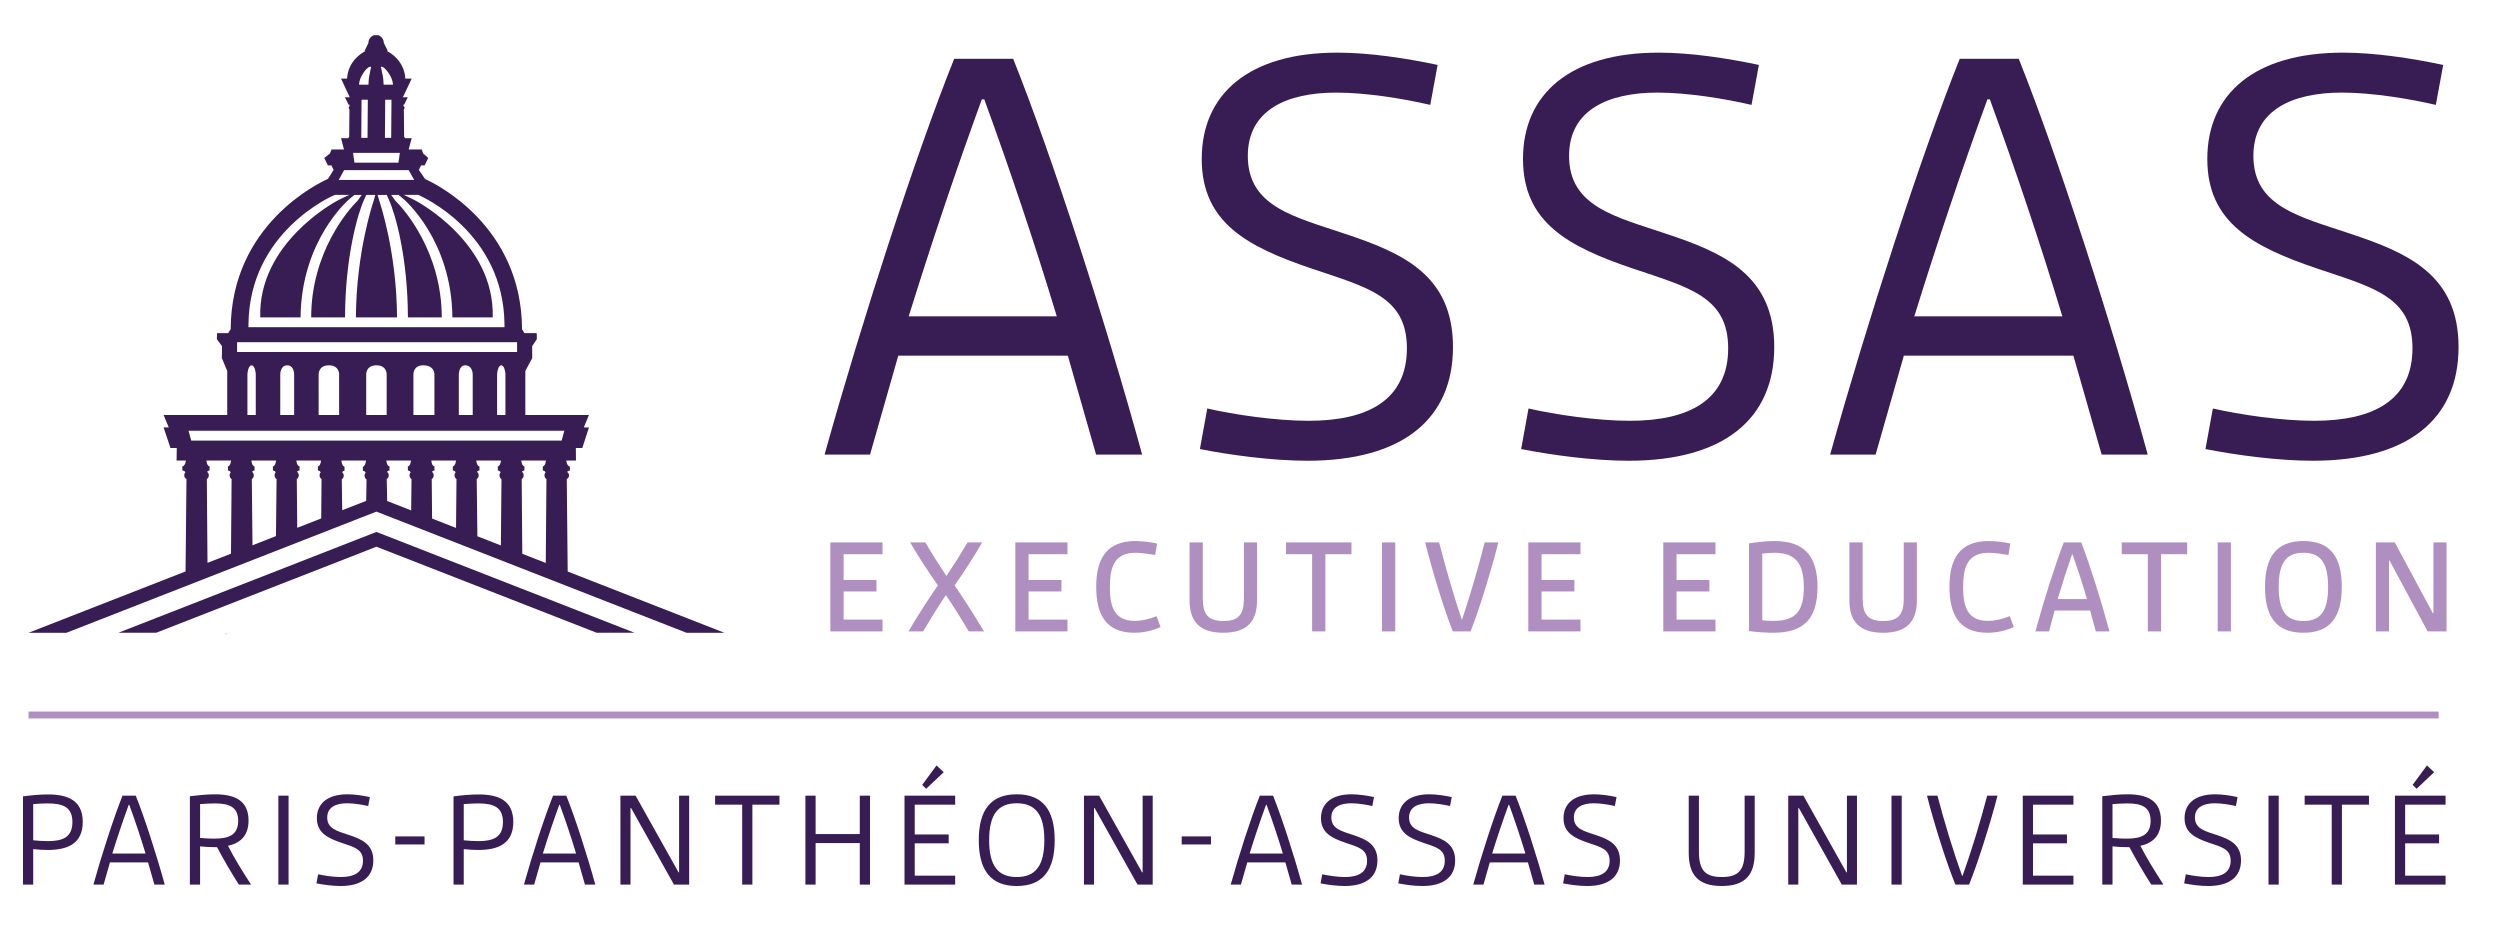
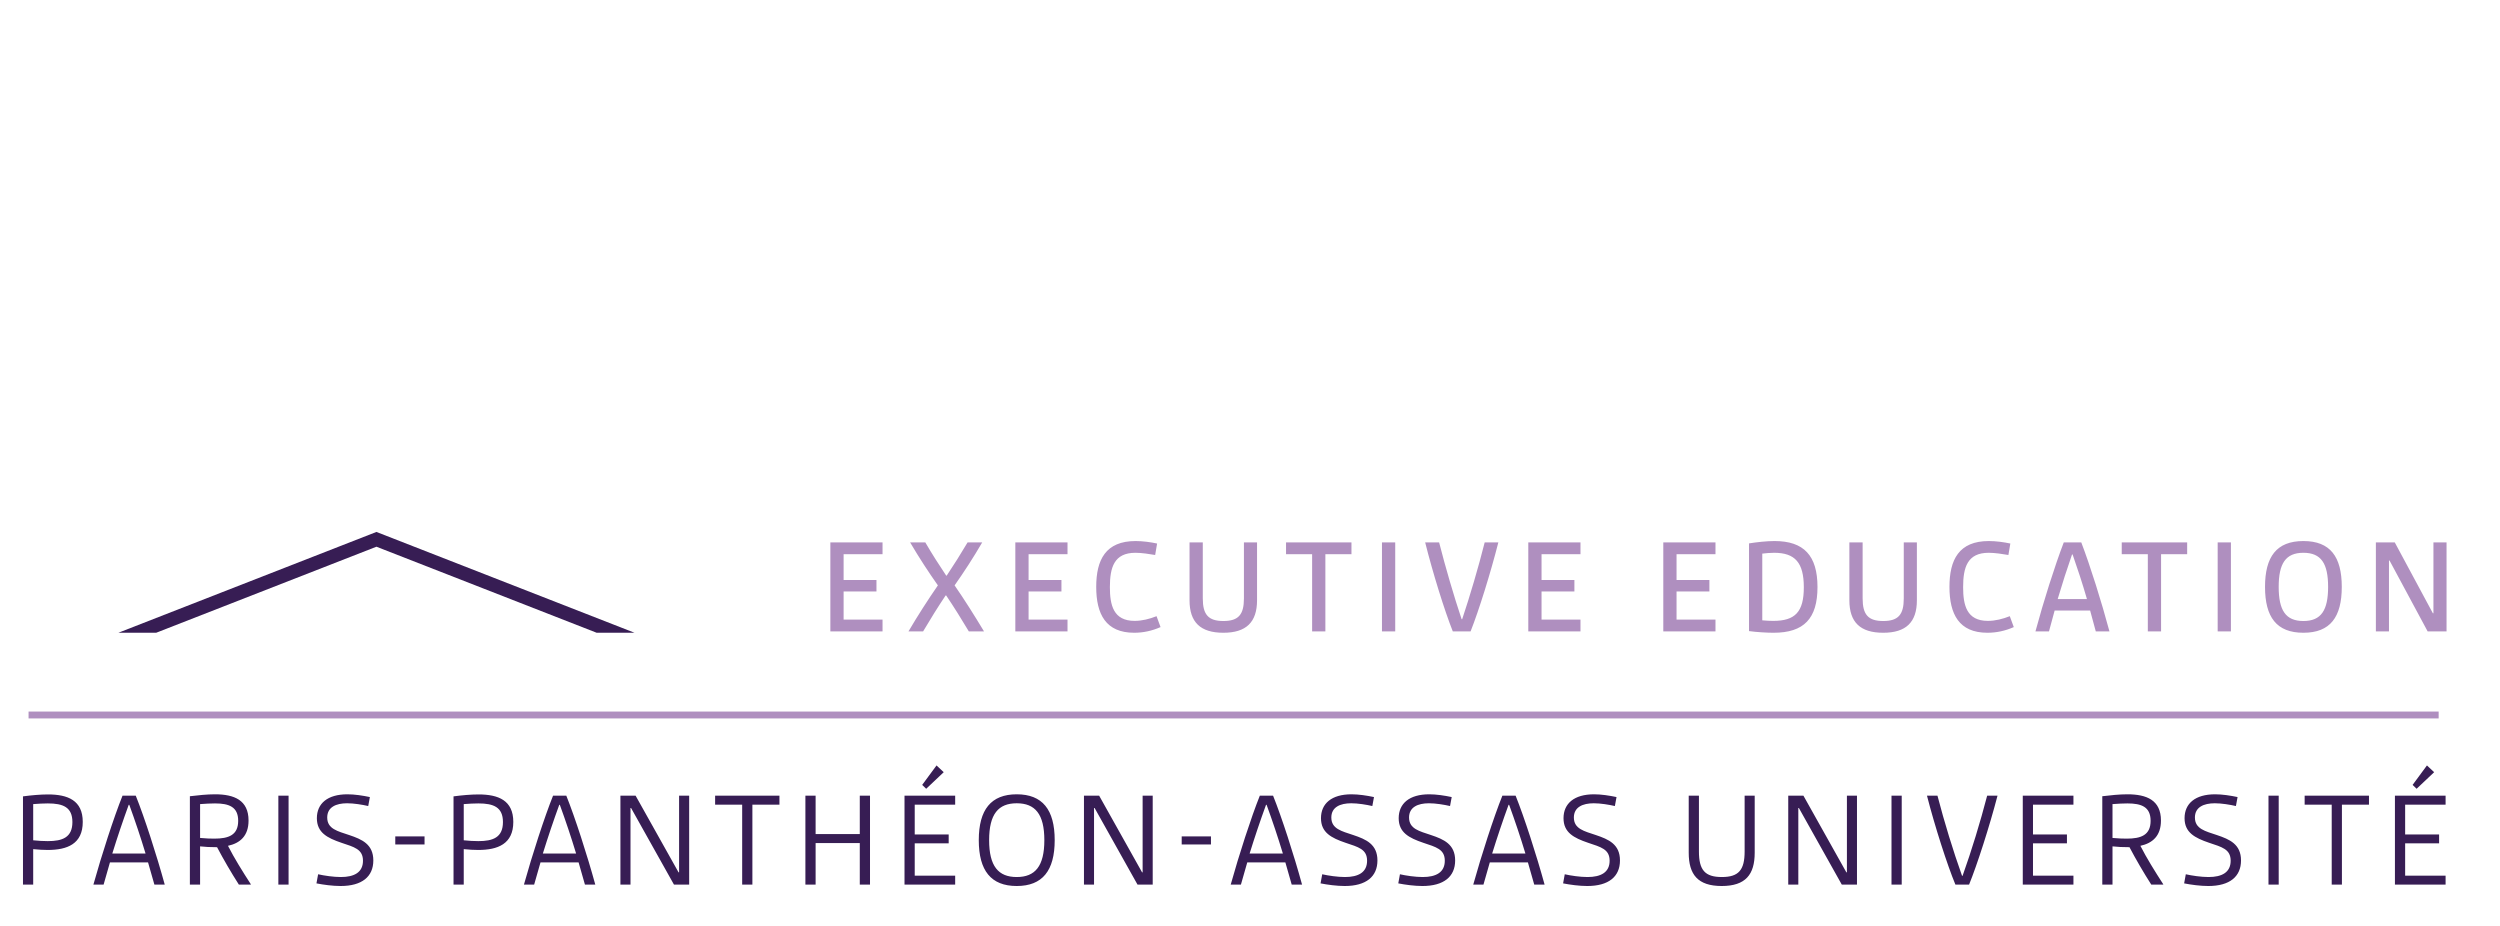
<svg xmlns="http://www.w3.org/2000/svg" xmlns:ns1="http://www.serif.com/" width="100%" height="100%" viewBox="0 0 367 136" xml:space="preserve" style="fill-rule:evenodd;clip-rule:evenodd;stroke-miterlimit:10;">
  <g id="Plan-de-travail1" ns1:id="Plan de travail1" transform="matrix(0.549,0,0,0.382,-862.276,-423.946)">
-     <rect x="1569.41" y="1109.64" width="666.264" height="355.368" style="fill:none;" />
    <clipPath id="_clip1">
      <rect x="1569.41" y="1109.64" width="666.264" height="355.368" />
    </clipPath>
    <g clip-path="url(#_clip1)">
      <g transform="matrix(1.82,0,0,2.617,-1388.46,-1895.68)">
        <g transform="matrix(1,0,0,1,1630.07,1253.44)">
          <path d="M0,0L354.092,0" style="fill:none;fill-rule:nonzero;stroke:rgb(175,143,191);stroke-width:1.01px;" />
        </g>
        <g transform="matrix(1,0,0,1,1400.5,934.767)">
          <g opacity="0.5">
            <g transform="matrix(1,0,0,1,258.496,306.696)">
-               <path d="M0,0.187L0.475,0L0,0L0,0.187Z" style="fill:rgb(175,143,191);fill-rule:nonzero;" />
-             </g>
+               </g>
          </g>
        </g>
        <g transform="matrix(1,0,0,1,1747.02,1157.08)">
-           <path d="M0,58.122L6.679,58.122L10.83,43.591L35.74,43.591L39.891,58.122L46.66,58.122C41.335,38.718 33.393,14.169 27.707,0L19.043,0C13.357,14.169 5.415,38.718 0,58.122M12.364,37.815C15.704,27.075 19.314,16.335 23.104,5.957L23.465,5.957C27.256,16.335 30.866,27.075 34.115,37.815L12.364,37.815ZM55.143,57.31C59.745,58.212 65.792,59.025 70.937,59.025C84.926,59.025 92.326,52.887 92.326,42.328C92.326,31.769 84.926,28.519 76.532,25.722C69.041,23.195 62.182,21.751 62.182,14.26C62.182,7.491 67.958,4.964 75.178,4.964C79.601,4.964 85.106,5.866 88.987,6.769L90.07,0.902C85.377,-0.09 80.052,-0.903 75.359,-0.903C62.363,-0.903 55.413,5.144 55.413,14.711C55.413,24.097 62.182,27.617 71.478,30.776C79.781,33.574 85.557,34.927 85.557,42.508C85.557,50.09 79.872,53.158 71.117,53.158C66.243,53.158 60.197,52.256 56.226,51.353L55.143,57.31ZM102.343,57.31C106.946,58.212 112.993,59.025 118.137,59.025C132.126,59.025 139.527,52.887 139.527,42.328C139.527,31.769 132.126,28.519 123.733,25.722C116.242,23.195 109.383,21.751 109.383,14.26C109.383,7.491 115.159,4.964 122.379,4.964C126.801,4.964 132.307,5.866 136.187,6.769L137.27,0.902C132.577,-0.09 127.252,-0.903 122.559,-0.903C109.563,-0.903 102.614,5.144 102.614,14.711C102.614,24.097 109.383,27.617 118.679,30.776C126.982,33.574 132.758,34.927 132.758,42.508C132.758,50.09 127.072,53.158 118.318,53.158C113.444,53.158 107.397,52.256 103.426,51.353L102.343,57.31ZM147.739,58.122L154.418,58.122L158.569,43.591L183.479,43.591L187.63,58.122L194.399,58.122C189.074,38.718 181.132,14.169 175.446,0L166.782,0C161.096,14.169 153.154,38.718 147.739,58.122M160.104,37.815C163.443,27.075 167.053,16.335 170.843,5.957L171.204,5.957C174.995,16.335 178.605,27.075 181.854,37.815L160.104,37.815ZM202.882,57.31C207.484,58.212 213.531,59.025 218.676,59.025C232.665,59.025 240.065,52.887 240.065,42.328C240.065,31.769 232.665,28.519 224.271,25.722C216.78,23.195 209.921,21.751 209.921,14.26C209.921,7.491 215.697,4.964 222.918,4.964C227.34,4.964 232.845,5.866 236.726,6.769L237.809,0.902C233.116,-0.09 227.791,-0.903 223.098,-0.903C210.102,-0.903 203.152,5.144 203.152,14.711C203.152,24.097 209.921,27.617 219.217,30.776C227.52,33.574 233.296,34.927 233.296,42.508C233.296,50.09 227.611,53.158 218.856,53.158C213.983,53.158 207.936,52.256 203.965,51.353L202.882,57.31Z" style="fill:rgb(55,29,84);fill-rule:nonzero;" />
-         </g>
+           </g>
        <g transform="matrix(1,0,0,1,1747.87,1228.1)">
          <path d="M0,13.061L7.666,13.061L7.666,11.337L1.947,11.337L1.947,7.2L6.774,7.2L6.774,5.516L1.947,5.516L1.947,1.724L7.666,1.724L7.666,-0L0,-0L0,13.061ZM11.479,13.061L13.629,13.061C14.643,11.337 15.86,9.39 16.935,7.788L17.016,7.788C18.111,9.41 19.328,11.357 20.342,13.061L22.573,13.061C21.194,10.769 19.673,8.356 18.253,6.307C19.612,4.381 21.011,2.231 22.309,-0L20.159,-0C19.186,1.643 18.131,3.326 17.097,4.867L17.016,4.867C15.981,3.326 14.907,1.643 13.953,-0L11.722,-0C13.041,2.251 14.44,4.381 15.799,6.307C14.379,8.356 12.838,10.749 11.479,13.061M27.177,13.061L34.843,13.061L34.843,11.337L29.124,11.337L29.124,7.2L33.951,7.2L33.951,5.516L29.124,5.516L29.124,1.724L34.843,1.724L34.843,-0L27.177,-0L27.177,13.061ZM44.639,13.264C45.977,13.264 47.275,12.98 48.512,12.432L47.924,10.83C46.91,11.236 45.795,11.52 44.7,11.52C41.576,11.52 41.069,9.187 41.069,6.571C41.069,3.691 41.678,1.521 44.821,1.521C45.734,1.521 46.91,1.703 47.721,1.845L48.005,0.162C47.052,-0.041 45.916,-0.203 44.842,-0.203C40.44,-0.203 39.061,2.555 39.061,6.53C39.061,10.526 40.461,13.264 44.639,13.264M52.771,8.498C52.771,11.722 54.374,13.264 57.74,13.264C61.087,13.264 62.689,11.722 62.689,8.498L62.689,-0L60.762,-0L60.762,8.234C60.762,10.587 59.971,11.54 57.74,11.54C55.53,11.54 54.718,10.587 54.718,8.234L54.718,-0L52.771,-0L52.771,8.498ZM70.781,13.061L72.728,13.061L72.728,1.724L76.561,1.724L76.561,-0L66.948,-0L66.948,1.724L70.781,1.724L70.781,13.061ZM81.043,13.061L82.99,13.061L82.99,-0L81.043,-0L81.043,13.061ZM91.448,13.061L94.064,13.061C95.281,9.999 97.005,4.462 98.14,-0L96.133,-0C95.22,3.63 93.962,7.889 92.827,11.276L92.746,11.276C91.61,7.889 90.373,3.651 89.44,-0L87.391,-0C88.507,4.462 90.231,9.999 91.448,13.061M102.541,13.061L110.208,13.061L110.208,11.337L104.488,11.337L104.488,7.2L109.315,7.2L109.315,5.516L104.488,5.516L104.488,1.724L110.208,1.724L110.208,-0L102.541,-0L102.541,13.061ZM122.376,13.061L130.043,13.061L130.043,11.337L124.323,11.337L124.323,7.2L129.15,7.2L129.15,5.516L124.323,5.516L124.323,1.724L130.043,1.724L130.043,-0L122.376,-0L122.376,13.061ZM134.971,13.02C136.147,13.183 137.668,13.264 138.581,13.264C143.043,13.264 145.03,11.175 145.03,6.551C145.03,1.927 143.022,-0.203 138.723,-0.203C137.546,-0.203 136.127,-0.041 134.971,0.142L134.971,13.02ZM136.918,11.439L136.918,1.643C137.405,1.582 138.114,1.521 138.662,1.521C141.745,1.521 143.022,2.981 143.022,6.591C143.022,10.201 141.745,11.52 138.54,11.52C138.114,11.52 137.506,11.499 136.918,11.439M149.715,8.498C149.715,11.722 151.317,13.264 154.684,13.264C158.031,13.264 159.633,11.722 159.633,8.498L159.633,-0L157.706,-0L157.706,8.234C157.706,10.587 156.915,11.54 154.684,11.54C152.473,11.54 151.662,10.587 151.662,8.234L151.662,-0L149.715,-0L149.715,8.498ZM169.996,13.264C171.335,13.264 172.633,12.98 173.87,12.432L173.282,10.83C172.268,11.236 171.152,11.52 170.057,11.52C166.934,11.52 166.427,9.187 166.427,6.571C166.427,3.691 167.035,1.521 170.179,1.521C171.092,1.521 172.268,1.703 173.079,1.845L173.363,0.162C172.41,-0.041 171.274,-0.203 170.199,-0.203C165.798,-0.203 164.419,2.555 164.419,6.53C164.419,10.526 165.818,13.264 169.996,13.264M177.054,13.061L179.042,13.061L179.873,9.999L185.086,9.999L185.917,13.061L187.925,13.061C186.749,8.68 185.126,3.509 183.788,-0L181.212,-0C179.873,3.509 178.231,8.68 177.054,13.061M180.32,8.315C180.989,6.064 181.699,3.853 182.429,1.764L182.51,1.764C183.24,3.853 183.97,6.064 184.619,8.315L180.32,8.315ZM193.563,13.061L195.51,13.061L195.51,1.724L199.343,1.724L199.343,-0L189.73,-0L189.73,1.724L193.563,1.724L193.563,13.061ZM203.825,13.061L205.772,13.061L205.772,-0L203.825,-0L203.825,13.061ZM216.42,13.264C220.375,13.264 222.058,10.952 222.058,6.53C222.058,2.109 220.375,-0.203 216.42,-0.203C212.465,-0.203 210.782,2.109 210.782,6.53C210.782,10.952 212.465,13.264 216.42,13.264M216.42,11.54C213.804,11.54 212.79,9.958 212.79,6.53C212.79,3.103 213.804,1.521 216.42,1.521C219.036,1.521 220.05,3.103 220.05,6.53C220.05,9.958 219.036,11.54 216.42,11.54M227.068,13.061L228.994,13.061L228.994,2.657L229.075,2.657L234.673,13.061L237.452,13.061L237.452,-0L235.525,-0L235.525,10.404L235.444,10.404L229.846,-0L227.068,-0L227.068,13.061Z" style="fill:rgb(175,143,191);fill-rule:nonzero;" />
        </g>
        <g transform="matrix(1,0,0,1,1629.25,1261.05)">
          <path d="M0,17.3L1.501,17.3L1.501,12.088C2.271,12.169 3.002,12.209 3.63,12.209C6.49,12.209 8.782,11.337 8.782,8.092C8.782,4.928 6.591,4.056 3.671,4.056C2.576,4.056 1.197,4.178 0,4.34L0,17.3ZM1.501,10.79L1.501,5.476C2.211,5.415 3.042,5.375 3.651,5.375C5.882,5.375 7.261,5.922 7.261,8.113C7.261,10.384 5.78,10.911 3.651,10.911C3.062,10.911 2.211,10.871 1.501,10.79M10.344,17.3L11.844,17.3L12.777,14.035L18.375,14.035L19.308,17.3L20.829,17.3C19.632,12.94 17.848,7.423 16.57,4.239L14.623,4.239C13.345,7.423 11.561,12.94 10.344,17.3M13.122,12.737C13.873,10.323 14.684,7.91 15.536,5.577L15.617,5.577C16.469,7.91 17.28,10.323 18.01,12.737L13.122,12.737ZM24.52,17.3L26.021,17.3L26.021,11.682C26.771,11.763 27.461,11.804 28.515,11.804C29.469,13.609 30.564,15.495 31.72,17.3L33.464,17.3L33.484,17.259C32.227,15.312 31.051,13.426 30.118,11.601C31.882,11.216 33.14,10.161 33.14,7.889C33.14,4.888 31.03,4.036 28.211,4.036C27.055,4.036 25.676,4.178 24.52,4.32L24.52,17.3ZM26.021,10.445L26.021,5.476C26.771,5.415 27.603,5.375 28.211,5.375C30.28,5.375 31.618,5.882 31.618,7.93C31.618,10.039 30.199,10.546 28.11,10.546C27.643,10.546 26.791,10.526 26.021,10.445M37.52,17.3L39.021,17.3L39.021,4.239L37.52,4.239L37.52,17.3ZM43.117,17.117C44.152,17.32 45.511,17.503 46.667,17.503C49.81,17.503 51.473,16.124 51.473,13.751C51.473,11.378 49.81,10.648 47.924,10.019C46.241,9.451 44.699,9.127 44.699,7.443C44.699,5.922 45.997,5.354 47.62,5.354C48.614,5.354 49.851,5.557 50.723,5.76L50.966,4.442C49.912,4.219 48.715,4.036 47.66,4.036C44.74,4.036 43.178,5.395 43.178,7.545C43.178,9.654 44.699,10.445 46.788,11.155C48.654,11.783 49.952,12.088 49.952,13.791C49.952,15.495 48.675,16.185 46.707,16.185C45.612,16.185 44.253,15.982 43.361,15.779L43.117,17.117ZM54.698,11.398L58.998,11.398L58.998,10.222L54.698,10.222L54.698,11.398ZM63.256,17.3L64.757,17.3L64.757,12.088C65.528,12.169 66.258,12.209 66.887,12.209C69.746,12.209 72.038,11.337 72.038,8.092C72.038,4.928 69.848,4.056 66.927,4.056C65.832,4.056 64.453,4.178 63.256,4.34L63.256,17.3ZM64.757,10.79L64.757,5.476C65.467,5.415 66.298,5.375 66.907,5.375C69.138,5.375 70.517,5.922 70.517,8.113C70.517,10.384 69.036,10.911 66.907,10.911C66.319,10.911 65.467,10.871 64.757,10.79M73.6,17.3L75.101,17.3L76.034,14.035L81.631,14.035L82.564,17.3L84.085,17.3C82.889,12.94 81.104,7.423 79.826,4.239L77.879,4.239C76.601,7.423 74.817,12.94 73.6,17.3M76.378,12.737C77.129,10.323 77.94,7.91 78.792,5.577L78.873,5.577C79.725,7.91 80.536,10.323 81.266,12.737L76.378,12.737ZM87.776,17.3L89.257,17.3L89.257,6.044L89.338,6.044L95.645,17.3L97.876,17.3L97.876,4.239L96.396,4.239L96.396,15.495L96.315,15.495L90.007,4.239L87.776,4.239L87.776,17.3ZM105.664,17.3L107.165,17.3L107.165,5.557L111.14,5.557L111.14,4.239L101.689,4.239L101.689,5.557L105.664,5.557L105.664,17.3ZM114.953,17.3L116.454,17.3L116.454,11.195L122.944,11.195L122.944,17.3L124.445,17.3L124.445,4.239L122.944,4.239L122.944,9.877L116.454,9.877L116.454,4.239L114.953,4.239L114.953,17.3ZM135.274,0.791L134.22,-0.203L132.111,2.657L132.699,3.225L135.274,0.791ZM129.515,17.3L136.958,17.3L136.958,15.982L131.015,15.982L131.015,11.236L136.005,11.236L136.005,9.938L131.015,9.938L131.015,5.557L136.958,5.557L136.958,4.239L129.515,4.239L129.515,17.3ZM140.426,10.769C140.426,15.252 142.231,17.503 146.003,17.503C149.775,17.503 151.58,15.252 151.58,10.769C151.58,6.287 149.775,4.036 146.003,4.036C142.231,4.036 140.426,6.287 140.426,10.769M141.947,10.769C141.947,6.936 143.306,5.354 146.003,5.354C148.7,5.354 150.059,6.936 150.059,10.769C150.059,14.603 148.7,16.185 146.003,16.185C143.306,16.185 141.947,14.603 141.947,10.769M155.88,17.3L157.36,17.3L157.36,6.044L157.442,6.044L163.749,17.3L165.98,17.3L165.98,4.239L164.499,4.239L164.499,15.495L164.418,15.495L158.111,4.239L155.88,4.239L155.88,17.3ZM170.239,11.398L174.539,11.398L174.539,10.222L170.239,10.222L170.239,11.398ZM177.439,17.3L178.939,17.3L179.872,14.035L185.47,14.035L186.403,17.3L187.924,17.3C186.727,12.94 184.943,7.423 183.665,4.239L181.718,4.239C180.44,7.423 178.656,12.94 177.439,17.3M180.217,12.737C180.968,10.323 181.779,7.91 182.631,5.577L182.712,5.577C183.564,7.91 184.375,10.323 185.105,12.737L180.217,12.737ZM190.641,17.117C191.676,17.32 193.035,17.503 194.191,17.503C197.334,17.503 198.997,16.124 198.997,13.751C198.997,11.378 197.334,10.648 195.448,10.019C193.765,9.451 192.223,9.127 192.223,7.443C192.223,5.922 193.521,5.354 195.144,5.354C196.138,5.354 197.375,5.557 198.247,5.76L198.49,4.442C197.436,4.219 196.239,4.036 195.185,4.036C192.264,4.036 190.702,5.395 190.702,7.545C190.702,9.654 192.223,10.445 194.312,11.155C196.178,11.783 197.476,12.088 197.476,13.791C197.476,15.495 196.199,16.185 194.231,16.185C193.136,16.185 191.777,15.982 190.885,15.779L190.641,17.117ZM202.06,17.117C203.094,17.32 204.453,17.503 205.609,17.503C208.752,17.503 210.415,16.124 210.415,13.751C210.415,11.378 208.752,10.648 206.866,10.019C205.183,9.451 203.642,9.127 203.642,7.443C203.642,5.922 204.94,5.354 206.562,5.354C207.556,5.354 208.793,5.557 209.665,5.76L209.908,4.442C208.854,4.219 207.657,4.036 206.603,4.036C203.682,4.036 202.12,5.395 202.12,7.545C202.12,9.654 203.642,10.445 205.73,11.155C207.596,11.783 208.894,12.088 208.894,13.791C208.894,15.495 207.617,16.185 205.649,16.185C204.554,16.185 203.195,15.982 202.303,15.779L202.06,17.117ZM213.072,17.3L214.573,17.3L215.506,14.035L221.104,14.035L222.036,17.3L223.558,17.3C222.361,12.94 220.576,7.423 219.299,4.239L217.352,4.239C216.074,7.423 214.289,12.94 213.072,17.3M215.851,12.737C216.601,10.323 217.412,7.91 218.264,5.577L218.345,5.577C219.197,7.91 220.008,10.323 220.739,12.737L215.851,12.737ZM226.275,17.117C227.309,17.32 228.668,17.503 229.824,17.503C232.968,17.503 234.631,16.124 234.631,13.751C234.631,11.378 232.968,10.648 231.082,10.019C229.398,9.451 227.857,9.127 227.857,7.443C227.857,5.922 229.155,5.354 230.777,5.354C231.771,5.354 233.008,5.557 233.88,5.76L234.124,4.442C233.069,4.219 231.873,4.036 230.818,4.036C227.898,4.036 226.336,5.395 226.336,7.545C226.336,9.654 227.857,10.445 229.946,11.155C231.812,11.783 233.11,12.088 233.11,13.791C233.11,15.495 231.832,16.185 229.865,16.185C228.77,16.185 227.411,15.982 226.518,15.779L226.275,17.117ZM244.731,12.615C244.731,15.819 246.069,17.503 249.578,17.503C253.087,17.503 254.425,15.819 254.425,12.615L254.425,4.239L252.945,4.239L252.945,12.432C252.945,15.15 252.073,16.185 249.598,16.185C247.104,16.185 246.232,15.15 246.232,12.432L246.232,4.239L244.731,4.239L244.731,12.615ZM259.353,17.3L260.834,17.3L260.834,6.044L260.915,6.044L267.222,17.3L269.453,17.3L269.453,4.239L267.973,4.239L267.973,15.495L267.892,15.495L261.584,4.239L259.353,4.239L259.353,17.3ZM274.524,17.3L276.025,17.3L276.025,4.239L274.524,4.239L274.524,17.3ZM283.914,17.3L285.921,17.3C287.098,14.42 288.943,8.68 290.099,4.239L288.578,4.239C287.564,8.133 286.307,12.25 284.968,16.002L284.887,16.002C283.549,12.25 282.291,8.133 281.277,4.239L279.736,4.239C280.871,8.68 282.717,14.42 283.914,17.3M293.811,17.3L301.254,17.3L301.254,15.982L295.312,15.982L295.312,11.236L300.301,11.236L300.301,9.938L295.312,9.938L295.312,5.557L301.254,5.557L301.254,4.239L293.811,4.239L293.811,17.3ZM305.493,17.3L306.993,17.3L306.993,11.682C307.744,11.763 308.433,11.804 309.488,11.804C310.441,13.609 311.536,15.495 312.692,17.3L314.437,17.3L314.457,17.259C313.199,15.312 312.023,13.426 311.09,11.601C312.855,11.216 314.112,10.161 314.112,7.889C314.112,4.888 312.003,4.036 309.184,4.036C308.028,4.036 306.649,4.178 305.493,4.32L305.493,17.3ZM306.993,10.445L306.993,5.476C307.744,5.415 308.575,5.375 309.184,5.375C311.252,5.375 312.591,5.882 312.591,7.93C312.591,10.039 311.171,10.546 309.082,10.546C308.616,10.546 307.764,10.526 306.993,10.445M317.519,17.117C318.553,17.32 319.912,17.503 321.068,17.503C324.212,17.503 325.875,16.124 325.875,13.751C325.875,11.378 324.212,10.648 322.326,10.019C320.642,9.451 319.101,9.127 319.101,7.443C319.101,5.922 320.399,5.354 322.022,5.354C323.015,5.354 324.253,5.557 325.125,5.76L325.368,4.442C324.313,4.219 323.117,4.036 322.062,4.036C319.142,4.036 317.58,5.395 317.58,7.545C317.58,9.654 319.101,10.445 321.19,11.155C323.056,11.783 324.354,12.088 324.354,13.791C324.354,15.495 323.076,16.185 321.109,16.185C320.014,16.185 318.655,15.982 317.763,15.779L317.519,17.117ZM329.911,17.3L331.412,17.3L331.412,4.239L329.911,4.239L329.911,17.3ZM339.199,17.3L340.7,17.3L340.7,5.557L344.675,5.557L344.675,4.239L335.224,4.239L335.224,5.557L339.199,5.557L339.199,17.3ZM354.248,0.791L353.193,-0.203L351.084,2.657L351.672,3.225L354.248,0.791ZM348.488,17.3L355.931,17.3L355.931,15.982L349.989,15.982L349.989,11.236L354.978,11.236L354.978,9.938L349.989,9.938L349.989,5.557L355.931,5.557L355.931,4.239L348.488,4.239L348.488,17.3Z" style="fill:rgb(55,29,84);fill-rule:nonzero;" />
        </g>
        <g transform="matrix(1,0,0,1,1643.26,1226.56)">
          <path d="M0,14.805L5.556,14.805L37.919,2.169L70.278,14.805L75.839,14.805L37.919,0L0,14.805Z" style="fill:rgb(55,29,84);fill-rule:nonzero;" />
        </g>
        <g transform="matrix(1,0,0,1,1709.28,1162.61)">
-           <path d="M0,69.764L-0.135,56.2C0.059,56.09 0.194,55.892 0.194,55.654C0.194,55.434 0.077,55.253 -0.092,55.139C-0.008,55.039 0.117,54.947 0.313,54.947L0.33,54.352C0.308,54.352 -0.123,54.296 -0.207,53.461L1.214,53.461L1.198,51.623L2.148,51.623L3.121,48.609L2.367,48.601L3.121,46.781L-6.224,46.781L-6.224,40.311L-5.21,38.423L-5.221,36.674L-4.529,35.625L-4.552,34.752L-6.356,34.752L-6.709,34.183C-6.756,18.953 -19.453,12.799 -20.949,12.128L-21.869,10.793L-21.543,10.124L-21.018,10.124L-20.487,9.031L-21.237,8.378L-21.45,7.783L-23.366,7.783L-22.922,6.131L-23.885,6.131L-24.032,5.924L-24.072,1.928C-24.013,1.859 -23.974,1.774 -23.974,1.678C-23.974,1.544 -24.042,1.433 -24.143,1.359L-24.141,1.211L-24.028,1.211L-23.498,0.119L-24.212,0.119L-22.922,-2.619L-23.856,-2.619C-24.002,-5.158 -25.934,-6.351 -26.534,-6.66L-26.534,-6.694L-26.445,-6.694L-27.016,-7.864C-27.034,-8.663 -27.723,-8.957 -27.756,-8.971L-27.867,-8.992L-28.427,-8.992L-28.54,-8.971C-28.573,-8.957 -29.28,-8.658 -29.282,-7.839L-29.841,-6.694L-29.739,-6.694L-29.739,-6.658C-30.344,-6.345 -32.267,-5.151 -32.412,-2.619L-33.299,-2.619L-32.023,0.119L-32.729,0.119L-32.195,1.211L-32.051,1.211L-32.061,1.409C-32.122,1.48 -32.163,1.57 -32.163,1.671C-32.163,1.767 -32.125,1.851 -32.067,1.92L-32.105,5.917L-32.249,6.131L-33.299,6.131L-32.868,7.783L-34.7,7.783L-34.926,8.378L-35.768,9.031L-35.236,10.124L-34.712,10.124L-34.39,10.793L-35.226,12.107C-36.471,12.658 -49.462,18.774 -49.513,34.176L-49.887,34.752L-51.515,34.752L-51.549,35.626L-50.783,36.681L-50.811,38.423L-50.021,40.311L-50.021,46.781L-59.371,46.781L-58.61,48.601L-59.371,48.601L-58.361,51.623L-57.434,51.623L-57.464,53.461L-56.097,53.461C-56.183,54.284 -56.609,54.338 -56.623,54.338L-56.614,54.934C-56.367,54.934 -56.233,55.072 -56.156,55.197C-56.27,55.311 -56.341,55.467 -56.341,55.641C-56.341,55.877 -56.204,56.076 -56.009,56.186L-56.144,69.75L-79.208,78.756L-73.648,78.756L-28.1,60.965L17.453,78.756L23.019,78.756L0,69.764ZM-27.315,-4.36C-26.859,-4.353 -25.741,-2.891 -25.68,-1.848L-25.674,-1.729L-27.048,-1.729L-27.051,-1.84C-27.068,-2.686 -27.227,-3.364 -27.355,-3.908C-27.382,-4.02 -27.407,-4.125 -27.428,-4.223L-27.458,-4.362L-27.315,-4.36ZM-25.891,0.486L-25.891,0.601L-25.933,6.081L-26.852,6.081L-26.852,5.966L-26.812,0.486L-25.891,0.486ZM-30.648,-1.848C-30.59,-2.857 -29.529,-4.355 -29.017,-4.355L-28.875,-4.355L-28.905,-4.217C-28.924,-4.122 -28.948,-4.02 -28.973,-3.911C-29.097,-3.365 -29.252,-2.686 -29.267,-1.841L-29.27,-1.729L-30.654,-1.729L-30.648,-1.848ZM-29.368,0.486L-29.368,0.601L-29.408,6.081L-30.327,6.081L-30.327,5.966L-30.287,0.486L-29.368,0.486ZM-24.658,8.283L-24.867,9.726L-31.329,9.726L-31.537,8.283L-24.658,8.283ZM-32.852,10.818L-23.36,10.818L-22.551,12.261L-33.641,12.261L-32.852,10.818ZM-46.899,33.395C-46.747,19.965 -34.737,14.672 -34.228,14.455L-32.092,14.455C-32.092,14.455 -33.472,15.086 -33.907,15.338C-34.341,15.589 -45.481,21.583 -45.172,32.441L-39.246,32.441C-39.152,21.038 -32.127,15.111 -32.056,15.052L-31.352,14.464L-30.257,14.464L-30.876,15.323C-32.184,16.582 -37.686,22.877 -37.686,32.441L-32.714,32.441C-32.683,23.547 -30.865,17.238 -29.904,15.137L-29.605,14.464L-28.265,14.464L-28.491,15.273C-28.598,15.587 -31.076,22.894 -31.115,32.441L-25.074,32.441C-25.112,22.894 -27.59,15.587 -27.697,15.273L-27.924,14.464L-26.583,14.464L-26.284,15.137C-25.324,17.238 -23.506,23.547 -23.474,32.441L-18.503,32.441C-18.503,22.877 -24.004,16.582 -25.312,15.323L-25.931,14.464L-24.837,14.464L-24.133,15.052C-24.061,15.111 -17.036,21.038 -16.942,32.441L-11.016,32.441C-10.707,21.583 -21.847,15.589 -22.282,15.338C-22.716,15.086 -24.096,14.455 -24.096,14.455L-21.961,14.455C-21.451,14.672 -9.441,19.965 -9.289,33.395L-9.283,33.885L-46.905,33.885L-46.899,33.395ZM-48.574,36.088L-7.437,36.088L-7.437,37.53L-48.574,37.53L-48.574,36.088ZM-9.148,40.803L-9.148,46.774L-10.371,46.774L-10.371,40.803C-10.371,40.512 -10.223,39.484 -9.759,39.484C-9.305,39.484 -9.15,40.466 -9.148,40.803M-13.956,40.804L-13.956,46.774L-15.996,46.774L-15.996,40.806C-15.994,40.753 -15.972,39.484 -15.065,39.484C-14.003,39.484 -13.958,40.672 -13.956,40.804M-19.581,40.804L-19.581,46.774L-22.666,46.774L-22.666,40.808C-22.66,40.498 -22.543,39.484 -21.239,39.484C-19.725,39.484 -19.589,40.499 -19.581,40.804M-26.596,40.803L-26.596,46.774L-29.604,46.774L-29.604,40.808C-29.598,40.497 -29.473,39.484 -28.1,39.484C-26.727,39.484 -26.602,40.497 -26.596,40.803M-33.583,40.806L-33.583,46.774L-36.591,46.774L-36.591,40.808C-36.585,40.497 -36.46,39.484 -35.087,39.484C-33.715,39.484 -33.59,40.493 -33.583,40.806M-40.191,40.805L-40.191,46.774L-42.231,46.774L-42.231,40.806C-42.229,40.671 -42.187,39.484 -41.21,39.484C-40.238,39.484 -40.193,40.661 -40.191,40.805M-45.829,40.805L-45.829,46.774L-47.054,46.774L-47.054,40.803C-47.054,40.512 -46.906,39.484 -46.441,39.484C-45.986,39.484 -45.831,40.466 -45.829,40.805M-49.469,67.142L-52.92,68.489L-53.018,56.186C-52.848,56.076 -52.727,55.877 -52.727,55.641C-52.727,55.422 -52.831,55.239 -52.98,55.126C-52.907,55.025 -52.797,54.934 -52.623,54.934L-52.609,54.338C-52.628,54.338 -53.004,54.284 -53.08,53.461L-49.458,53.461C-49.534,54.284 -49.91,54.338 -49.921,54.338L-49.914,54.934C-49.697,54.934 -49.579,55.072 -49.511,55.197C-49.611,55.312 -49.673,55.467 -49.673,55.641C-49.673,55.879 -49.552,56.079 -49.38,56.187L-49.469,67.142ZM-42.86,64.56L-46.312,65.908L-46.409,56.186C-46.239,56.076 -46.118,55.877 -46.118,55.641C-46.118,55.422 -46.222,55.239 -46.372,55.126C-46.298,55.025 -46.188,54.934 -46.014,54.934L-46,54.338C-46.019,54.338 -46.395,54.284 -46.471,53.461L-42.849,53.461C-42.925,54.284 -43.301,54.338 -43.312,54.338L-43.306,54.934C-43.088,54.934 -42.971,55.072 -42.903,55.197C-43.002,55.312 -43.065,55.467 -43.065,55.641C-43.065,55.879 -42.944,56.079 -42.772,56.187L-42.86,64.56ZM-36.215,61.966L-39.737,63.344L-39.801,56.186C-39.63,56.076 -39.509,55.877 -39.509,55.641C-39.509,55.422 -39.614,55.239 -39.763,55.126C-39.69,55.025 -39.579,54.934 -39.406,54.934L-39.391,54.338C-39.411,54.338 -39.787,54.284 -39.863,53.461L-36.241,53.461C-36.316,54.284 -36.692,54.338 -36.704,54.338L-36.696,54.934C-36.48,54.934 -36.362,55.072 -36.294,55.197C-36.393,55.312 -36.456,55.467 -36.456,55.641C-36.456,55.879 -36.334,56.079 -36.163,56.187L-36.215,61.966ZM-29.606,59.384L-33.129,60.762L-33.192,56.229C-33.021,56.12 -32.901,55.921 -32.901,55.684C-32.901,55.465 -33.005,55.283 -33.155,55.169C-33.081,55.069 -32.97,54.977 -32.797,54.977L-32.782,54.382C-32.802,54.382 -33.178,54.284 -33.254,53.461L-29.632,53.461C-29.708,54.284 -30.083,54.382 -30.095,54.382L-30.088,54.977C-29.871,54.977 -29.753,55.116 -29.686,55.241C-29.784,55.355 -29.848,55.51 -29.848,55.684C-29.848,55.923 -29.726,56.122 -29.555,56.231L-29.606,59.384ZM-22.998,60.787L-26.52,59.411L-26.584,56.186C-26.413,56.076 -26.292,55.877 -26.292,55.641C-26.292,55.422 -26.397,55.239 -26.546,55.126C-26.473,55.025 -26.362,54.934 -26.189,54.934L-26.174,54.338C-26.194,54.338 -26.57,54.284 -26.646,53.461L-23.024,53.461C-23.099,54.284 -23.475,54.338 -23.487,54.338L-23.479,54.934C-23.263,54.934 -23.145,55.072 -23.077,55.197C-23.176,55.312 -23.239,55.467 -23.239,55.641C-23.239,55.879 -23.117,56.079 -22.946,56.187L-22.998,60.787ZM-16.405,63.361L-19.924,61.987L-19.976,56.186C-19.805,56.076 -19.685,55.877 -19.685,55.641C-19.685,55.422 -19.789,55.239 -19.938,55.126C-19.865,55.025 -19.754,54.934 -19.581,54.934L-19.566,54.338C-19.586,54.338 -19.962,54.284 -20.037,53.461L-16.415,53.461C-16.491,54.284 -16.866,54.338 -16.878,54.338L-16.871,54.934C-16.654,54.934 -16.536,55.072 -16.469,55.197C-16.568,55.312 -16.63,55.467 -16.63,55.641C-16.63,55.879 -16.509,56.079 -16.338,56.187L-16.405,63.361ZM-9.818,65.933L-13.269,64.586L-13.367,56.186C-13.196,56.076 -13.075,55.877 -13.075,55.641C-13.075,55.422 -13.18,55.239 -13.329,55.126C-13.256,55.025 -13.145,54.934 -12.972,54.934L-12.957,54.338C-12.977,54.338 -13.353,54.284 -13.429,53.461L-9.807,53.461C-9.883,54.284 -10.259,54.338 -10.27,54.338L-10.263,54.934C-10.046,54.934 -9.928,55.072 -9.86,55.197C-9.96,55.312 -10.022,55.467 -10.022,55.641C-10.022,55.879 -9.901,56.079 -9.729,56.187L-9.818,65.933ZM-3.224,68.508L-6.672,67.157L-6.758,56.186C-6.587,56.076 -6.467,55.877 -6.467,55.641C-6.467,55.422 -6.571,55.239 -6.72,55.126C-6.647,55.025 -6.536,54.934 -6.364,54.934L-6.349,54.338C-6.368,54.338 -6.744,54.284 -6.82,53.461L-3.198,53.461C-3.273,54.284 -3.649,54.338 -3.662,54.338L-3.654,54.934C-3.437,54.934 -3.319,55.072 -3.252,55.197C-3.352,55.312 -3.414,55.467 -3.414,55.641C-3.414,55.879 -3.293,56.079 -3.121,56.187L-3.224,68.508ZM-0.887,50.535L-55.31,50.535L-55.708,49.093L-0.495,49.093L-0.887,50.535Z" style="fill:rgb(55,29,84);fill-rule:nonzero;" />
-         </g>
+           </g>
      </g>
    </g>
  </g>
</svg>